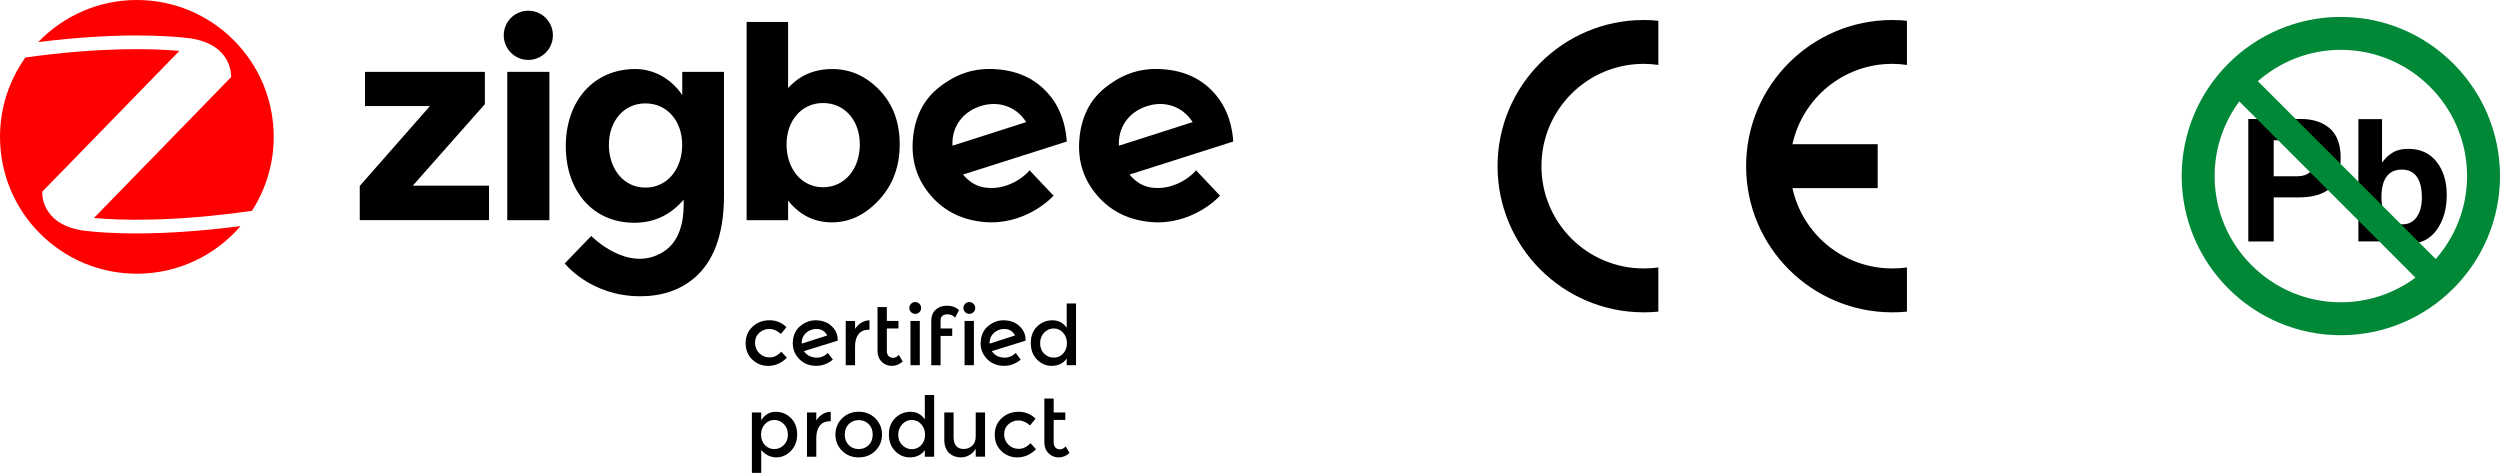
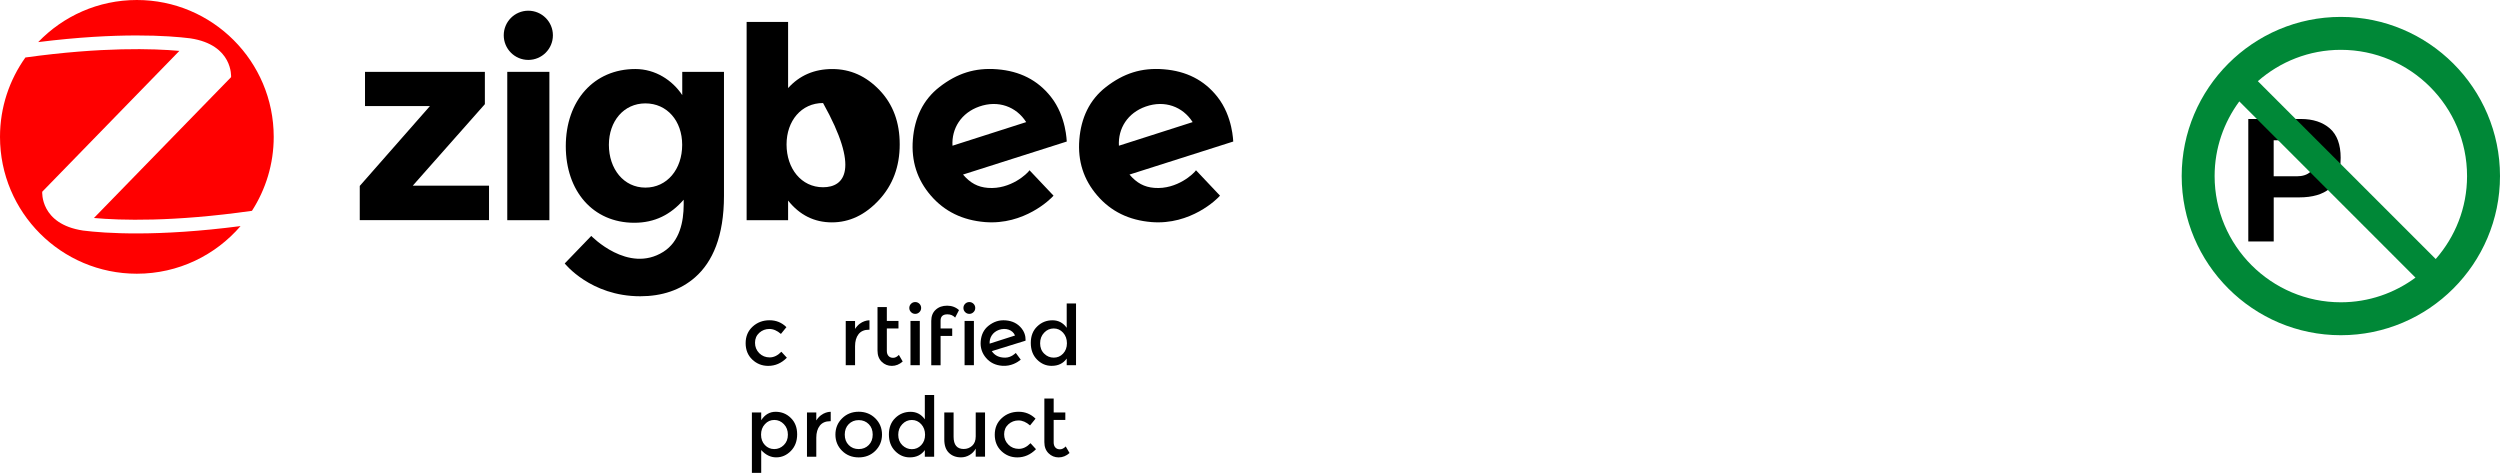
<svg xmlns="http://www.w3.org/2000/svg" version="1.1" id="Ebene_1" x="0px" y="0px" width="284.705px" height="53.85px" viewBox="0 0.2 284.705 53.85" enable-background="new 0 0.2 284.705 53.85" xml:space="preserve">
  <g>
    <g>
      <path d="M265.333,21.658c-0.815,0.682-1.979,1.021-3.497,1.021h-2.9v5.016h-2.896V13.75h5.986c1.381,0,2.479,0.361,3.304,1.078    c0.817,0.721,1.229,1.834,1.229,3.34C266.556,19.814,266.148,20.977,265.333,21.658z M263.107,16.635    c-0.367-0.309-0.885-0.463-1.549-0.463h-2.627v4.105h2.627c0.664,0,1.182-0.168,1.549-0.502c0.371-0.334,0.557-0.863,0.557-1.59    C263.663,17.461,263.478,16.943,263.107,16.635z" />
-       <path d="M277.482,18.623c0.771,0.977,1.158,2.238,1.158,3.783c0,1.602-0.385,2.93-1.146,3.979c-0.762,1.055-1.822,1.58-3.188,1.58    c-0.855,0-1.543-0.17-2.062-0.509c-0.312-0.201-0.646-0.555-1.009-1.061v1.297h-2.658V13.766h2.695v4.957    c0.343-0.479,0.721-0.846,1.133-1.098c0.49-0.314,1.109-0.475,1.865-0.475C275.642,17.154,276.709,17.643,277.482,18.623z     M275.228,24.904c0.387-0.562,0.58-1.303,0.58-2.217c0-0.729-0.097-1.336-0.283-1.814c-0.363-0.908-1.032-1.361-2.004-1.361    c-0.985,0-1.664,0.443-2.032,1.334c-0.19,0.473-0.285,1.086-0.285,1.834c0,0.885,0.194,1.615,0.591,2.195    c0.396,0.58,0.995,0.871,1.806,0.871C274.295,25.746,274.838,25.465,275.228,24.904z" />
    </g>
    <path fill="#008837" d="M266.58,2.125c-9.994,0-18.125,8.131-18.125,18.125c0,9.994,8.131,18.125,18.125,18.125   c9.993,0,18.125-8.131,18.125-18.125C284.705,10.256,276.573,2.125,266.58,2.125z M252.205,20.25c0-3.182,1.053-6.115,2.812-8.502   l20.063,20.068c-2.385,1.758-5.315,2.809-8.501,2.809C258.654,34.625,252.205,28.177,252.205,20.25z M277.385,29.699L257.128,9.445   c2.529-2.217,5.832-3.57,9.45-3.57c7.926,0,14.375,6.449,14.375,14.375C280.955,23.869,279.599,27.172,277.385,29.699z" />
  </g>
  <g>
    <g>
      <path fill="#FF0000" d="M21.666,4.565l0.008,0.002c4.907,0.737,4.642,4.42,4.642,4.42L10.698,25.026    c2.983,0.271,8.992,0.465,17.996-0.818c1.562-2.428,2.478-5.318,2.478-8.422C31.171,7.18,24.192,0.2,15.585,0.2    c-4.417,0-8.399,1.844-11.236,4.795C13.486,3.856,19.208,4.259,21.666,4.565" />
      <path fill="#FF0000" d="M9.458,26.456L9.45,26.454c-4.908-0.74-4.641-4.418-4.641-4.418L20.427,5.995    c-2.934-0.264-8.785-0.459-17.535,0.752C1.075,9.298,0,12.415,0,15.786c0,8.606,6.979,15.586,15.583,15.586    c4.725,0,8.952-2.104,11.812-5.424C17.894,27.182,11.969,26.772,9.458,26.456" />
    </g>
    <g>
      <polygon points="48.959,12.282 41.568,12.282 41.568,8.384 55.218,8.384 55.218,12.062 47.008,21.343 55.691,21.343     55.691,25.272 40.97,25.272 40.97,21.374   " />
      <rect x="57.769" y="8.382" width="4.797" height="16.894" />
      <g>
        <path d="M62.966,4.22c0,1.547-1.254,2.804-2.801,2.804c-1.546,0-2.798-1.257-2.798-2.804c0-1.547,1.252-2.801,2.798-2.801     C61.711,1.421,62.966,2.675,62.966,4.22" />
-         <path d="M93.731,21.524c-2.472,0-4.157-2.123-4.157-4.875c0-2.688,1.688-4.716,4.157-4.716c2.472,0,4.188,1.996,4.188,4.716     C97.92,19.43,96.202,21.524,93.731,21.524 M100.167,10.468c-1.532-1.604-3.325-2.406-5.381-2.406     c-2.058,0-3.735,0.726-5.036,2.171V2.696h-4.723v22.578h4.723V23.04c1.321,1.656,2.985,2.484,4.987,2.484     c2.007,0,3.793-0.851,5.365-2.55c1.572-1.696,2.359-3.809,2.359-6.323C102.465,14.134,101.7,12.073,100.167,10.468" />
+         <path d="M93.731,21.524c-2.472,0-4.157-2.123-4.157-4.875c0-2.688,1.688-4.716,4.157-4.716C97.92,19.43,96.202,21.524,93.731,21.524 M100.167,10.468c-1.532-1.604-3.325-2.406-5.381-2.406     c-2.058,0-3.735,0.726-5.036,2.171V2.696h-4.723v22.578h4.723V23.04c1.321,1.656,2.985,2.484,4.987,2.484     c2.007,0,3.793-0.851,5.365-2.55c1.572-1.696,2.359-3.809,2.359-6.323C102.465,14.134,101.7,12.073,100.167,10.468" />
        <path d="M111.523,12.333c2.154-0.756,4.216,0.004,5.341,1.773l-8.393,2.688C108.358,14.825,109.462,13.054,111.523,12.333      M112.5,21.596c-1.157-0.094-1.997-0.549-2.83-1.516l11.816-3.762c-0.018,0.016-0.021-2.834-1.812-5.099     c-1.515-1.912-3.54-2.922-6.1-3.129c-2.562-0.205-4.593,0.476-6.582,2.015c-1.893,1.469-2.841,3.545-3.033,5.987     c-0.196,2.443,0.484,4.57,2.045,6.379c1.56,1.812,3.619,2.812,6.177,3.021c4.444,0.354,7.458-2.604,7.797-3.01l-2.736-2.892     C117.044,19.925,115.114,21.805,112.5,21.596" />
        <path d="M130.481,12.333c2.153-0.756,4.212,0.004,5.34,1.773l-8.396,2.688C127.312,14.825,128.418,13.054,130.481,12.333      M131.455,21.596c-1.155-0.094-1.994-0.549-2.827-1.516l11.817-3.762c-0.019,0.016-0.021-2.834-1.812-5.099     c-1.513-1.912-3.537-2.922-6.097-3.129c-2.563-0.205-4.594,0.476-6.582,2.015c-1.896,1.469-2.842,3.545-3.037,5.987     c-0.197,2.443,0.483,4.57,2.047,6.379c1.557,1.812,3.616,2.812,6.177,3.021c4.445,0.354,7.458-2.604,7.795-3.01l-2.734-2.892     C136,19.925,134.066,21.805,131.455,21.596" />
        <path d="M73.5,21.565c-2.47,0-4.159-2.121-4.159-4.873c0-2.688,1.689-4.718,4.159-4.718s4.188,1.994,4.188,4.718     C77.69,19.475,75.97,21.565,73.5,21.565 M77.859,22.942v0.58c-0.007,1.889-0.429,4.168-2.319,5.358     c-4.016,2.525-8.205-1.812-8.205-1.812l-3.023,3.135c0,0,2.938,3.736,8.6,3.736c2.456,0,4.586-0.699,6.25-2.16     c1.99-1.75,3.286-4.679,3.286-9.281V8.384h-4.752v2.646c-1.115-1.688-3.058-2.97-5.34-2.97c-4.722,0-7.923,3.599-7.923,8.789     c0,5.097,3.081,8.72,7.803,8.72C74.577,25.569,76.386,24.632,77.859,22.942" />
        <path d="M87.484,41.867c-0.699,0-1.304-0.238-1.811-0.716c-0.505-0.479-0.758-1.104-0.758-1.87c0-0.771,0.266-1.396,0.79-1.88     c0.526-0.483,1.17-0.729,1.929-0.729c0.76,0,1.399,0.263,1.925,0.785l-0.625,0.771c-0.436-0.379-0.874-0.565-1.314-0.565     c-0.442,0-0.826,0.146-1.152,0.438c-0.322,0.293-0.485,0.672-0.485,1.138c0,0.463,0.16,0.855,0.482,1.184     c0.321,0.318,0.719,0.479,1.188,0.479c0.471,0,0.915-0.216,1.331-0.644l0.625,0.68C88.995,41.559,88.288,41.867,87.484,41.867" />
        <path d="M100.995,37.604v2.56c0,0.238,0.062,0.43,0.189,0.572c0.125,0.141,0.301,0.213,0.527,0.213     c0.228,0,0.443-0.109,0.655-0.332l0.436,0.75c-0.373,0.332-0.783,0.5-1.235,0.5c-0.45,0-0.837-0.156-1.156-0.467     c-0.317-0.314-0.478-0.736-0.478-1.271v-4.961h1.062v1.58h1.325v0.854L100.995,37.604L100.995,37.604z" />
        <path d="M103.687,36.751h1.062v5.039h-1.062V36.751z M103.753,35.746c-0.133-0.131-0.2-0.289-0.2-0.474s0.066-0.345,0.2-0.478     c0.132-0.131,0.29-0.195,0.476-0.195c0.185,0,0.339,0.064,0.475,0.195c0.133,0.135,0.198,0.293,0.198,0.478     s-0.065,0.343-0.198,0.474c-0.136,0.135-0.291,0.198-0.475,0.198C104.043,35.944,103.885,35.88,103.753,35.746" />
        <path d="M107.116,36.714v0.892h1.324v0.853h-1.324v3.336h-1.062v-5.051c0-0.541,0.171-0.968,0.508-1.271     c0.339-0.311,0.771-0.461,1.299-0.461c0.523,0,0.979,0.166,1.352,0.502l-0.438,0.854c-0.232-0.248-0.524-0.371-0.872-0.371     C107.376,35.994,107.116,36.233,107.116,36.714" />
        <path d="M109.848,36.751h1.062v5.039h-1.062V36.751z M109.914,35.746c-0.13-0.131-0.197-0.289-0.197-0.474     s0.066-0.345,0.197-0.478c0.133-0.131,0.292-0.195,0.476-0.195c0.183,0,0.339,0.064,0.474,0.195     c0.135,0.135,0.198,0.293,0.198,0.478s-0.062,0.343-0.198,0.474c-0.135,0.135-0.292,0.198-0.474,0.198     C110.206,35.944,110.047,35.88,109.914,35.746" />
        <path d="M118.451,39.296c0,0.481,0.15,0.875,0.464,1.18c0.31,0.305,0.672,0.453,1.089,0.453c0.419,0,0.771-0.151,1.062-0.457     c0.29-0.309,0.438-0.703,0.438-1.182c0-0.48-0.147-0.883-0.438-1.205c-0.29-0.32-0.645-0.479-1.067-0.479     c-0.421,0-0.786,0.159-1.088,0.479C118.6,38.408,118.451,38.811,118.451,39.296 M118.099,41.149     c-0.475-0.481-0.711-1.114-0.711-1.896c0-0.785,0.243-1.412,0.73-1.877c0.481-0.469,1.062-0.701,1.735-0.701     c0.675,0,1.216,0.283,1.625,0.855v-2.771h1.062v7.031h-1.062v-0.758c-0.392,0.555-0.963,0.832-1.717,0.832     C119.13,41.867,118.574,41.628,118.099,41.149" />
        <path d="M86.67,49.701c0,0.479,0.146,0.873,0.438,1.182c0.29,0.305,0.646,0.459,1.062,0.459c0.417,0,0.78-0.149,1.091-0.455     c0.31-0.305,0.465-0.696,0.465-1.18c0-0.484-0.149-0.886-0.455-1.203c-0.306-0.316-0.667-0.479-1.09-0.479     s-0.78,0.157-1.07,0.479C86.815,48.821,86.67,49.221,86.67,49.701 M88.329,47.095c0.676,0,1.253,0.232,1.73,0.701     c0.48,0.467,0.723,1.09,0.723,1.865s-0.238,1.407-0.716,1.895c-0.478,0.486-1.033,0.73-1.667,0.73     c-0.636,0-1.206-0.277-1.71-0.832v2.596h-1.062v-6.879h1.062v0.881C87.105,47.416,87.652,47.095,88.329,47.095" />
        <path d="M96.651,50.88c0.3,0.31,0.682,0.461,1.144,0.461c0.46,0,0.839-0.154,1.141-0.461c0.301-0.305,0.449-0.703,0.449-1.187     c0-0.487-0.147-0.89-0.449-1.19c-0.302-0.305-0.681-0.459-1.141-0.459c-0.462,0-0.844,0.154-1.144,0.459     c-0.302,0.307-0.448,0.703-0.448,1.19C96.202,50.177,96.35,50.576,96.651,50.88 M99.688,51.537     c-0.504,0.5-1.139,0.752-1.896,0.752c-0.758,0-1.392-0.252-1.896-0.752c-0.506-0.504-0.757-1.119-0.757-1.843     c0-0.729,0.25-1.347,0.757-1.849c0.506-0.502,1.139-0.756,1.896-0.756c0.757,0,1.392,0.254,1.896,0.756     c0.504,0.504,0.757,1.115,0.757,1.849C100.444,50.417,100.192,51.033,99.688,51.537" />
        <path d="M102.293,49.716c0,0.484,0.154,0.875,0.463,1.183c0.312,0.302,0.675,0.454,1.092,0.454c0.415,0,0.771-0.154,1.062-0.461     c0.292-0.309,0.438-0.7,0.438-1.182c0-0.482-0.146-0.881-0.438-1.201c-0.292-0.322-0.647-0.481-1.07-0.481     c-0.422,0-0.786,0.159-1.089,0.481C102.444,48.83,102.293,49.231,102.293,49.716 M101.942,51.569     c-0.476-0.481-0.712-1.112-0.712-1.896c0-0.779,0.244-1.406,0.732-1.877c0.483-0.469,1.064-0.697,1.737-0.697     s1.213,0.281,1.622,0.854v-2.768h1.062v7.025h-1.062v-0.756c-0.393,0.555-0.963,0.832-1.714,0.832     C102.973,52.289,102.417,52.05,101.942,51.569" />
        <path d="M111.117,49.899v-2.729h1.061v5.039h-1.061v-0.918c-0.171,0.31-0.406,0.553-0.706,0.729     c-0.302,0.177-0.623,0.265-0.974,0.265c-0.564,0-1.024-0.174-1.378-0.521c-0.351-0.347-0.521-0.851-0.521-1.505v-3.09h1.059     v2.769c0,0.929,0.386,1.394,1.155,1.394c0.368,0,0.685-0.121,0.958-0.365C110.979,50.721,111.117,50.369,111.117,49.899" />
        <path d="M115.852,52.289c-0.699,0-1.304-0.238-1.808-0.715c-0.505-0.48-0.759-1.105-0.759-1.873c0-0.771,0.264-1.396,0.793-1.88     c0.522-0.481,1.168-0.729,1.926-0.729c0.759,0,1.398,0.27,1.924,0.785l-0.625,0.771c-0.435-0.38-0.875-0.568-1.314-0.568     s-0.824,0.146-1.15,0.438c-0.323,0.293-0.486,0.675-0.486,1.138s0.159,0.855,0.483,1.18c0.318,0.322,0.716,0.48,1.188,0.48     c0.476,0,0.916-0.214,1.331-0.645l0.625,0.683C117.364,51.979,116.656,52.289,115.852,52.289" />
        <path d="M119.994,48.024v2.56c0,0.237,0.062,0.432,0.188,0.572c0.125,0.143,0.303,0.213,0.531,0.213     c0.227,0,0.441-0.109,0.653-0.328l0.436,0.748c-0.374,0.33-0.787,0.5-1.235,0.5c-0.451,0-0.839-0.156-1.155-0.47     c-0.318-0.313-0.479-0.733-0.479-1.269v-4.961h1.062v1.58h1.326v0.854H119.994L119.994,48.024z" />
-         <path d="M91.302,39.335c-0.04-0.691,0.351-1.316,1.077-1.572c0.758-0.264,1.56-0.006,1.821,0.646L91.302,39.335z M94.962,37.617     c-0.451-0.568-1.052-0.869-1.812-0.932c-0.764-0.062-1.362,0.143-1.958,0.602c-0.562,0.436-0.847,1.051-0.899,1.778     c-0.06,0.728,0.145,1.354,0.606,1.896c0.463,0.539,1.076,0.838,1.835,0.896c1.004,0.081,1.768-0.405,2.115-0.698l-0.566-0.766     v0.002c0,0-0.495,0.535-1.205,0.535c-0.708,0-1.193-0.25-1.528-0.742l3.843-1.189C95.386,39.001,95.494,38.289,94.962,37.617" />
        <path d="M112.701,39.335c-0.04-0.691,0.349-1.316,1.073-1.572c0.755-0.264,1.56-0.006,1.817,0.646L112.701,39.335z      M116.355,37.617c-0.447-0.568-1.051-0.869-1.812-0.932c-0.759-0.062-1.365,0.143-1.955,0.602     c-0.562,0.436-0.844,1.051-0.902,1.778c-0.06,0.728,0.146,1.354,0.607,1.896c0.463,0.539,1.075,0.838,1.836,0.896     c1.006,0.081,1.765-0.405,2.116-0.698l-0.567-0.766l-0.002,0.002c0,0-0.495,0.535-1.206,0.535c-0.708,0-1.193-0.25-1.523-0.742     l3.842-1.189C116.78,39.001,116.89,38.289,116.355,37.617" />
        <path d="M97.376,37.66v-0.906h-1.062v5.037h1.062v-2.158c0-0.574,0.131-1.033,0.396-1.375c0.267-0.34,0.66-0.51,1.185-0.51h0.06     v-1.07C99.016,36.677,98.02,36.636,97.376,37.66" />
        <path d="M92.961,48.08v-0.906h-1.061v5.039h1.061v-2.16c0-0.574,0.134-1.031,0.396-1.373c0.268-0.342,0.66-0.512,1.188-0.512     h0.059v-1.07C94.602,47.095,93.605,47.055,92.961,48.08" />
      </g>
    </g>
  </g>
-   <path d="M170.545,19.123c0,9.199,7.454,16.646,16.654,16.646c0.555,0,1.108-0.023,1.657-0.08v-5.027  c-0.543,0.072-1.102,0.109-1.657,0.109c-6.448,0-11.656-5.211-11.656-11.648s5.208-11.652,11.656-11.652  c0.56,0,1.114,0.049,1.657,0.125V2.564c-0.548-0.059-1.104-0.086-1.657-0.086C177.999,2.479,170.545,9.936,170.545,19.123z   M215.496,7.471c0.565,0,1.122,0.049,1.671,0.125V2.564c-0.549-0.059-1.108-0.086-1.671-0.086c-9.188,0-16.646,7.457-16.646,16.646  c0,9.198,7.455,16.646,16.646,16.646c0.562,0,1.122-0.024,1.671-0.08v-5.028c-0.549,0.073-1.104,0.11-1.671,0.11  c-5.57,0-10.228-3.908-11.369-9.147h9.707v-5.002h-9.707C205.271,11.396,209.921,7.471,215.496,7.471z" />
</svg>